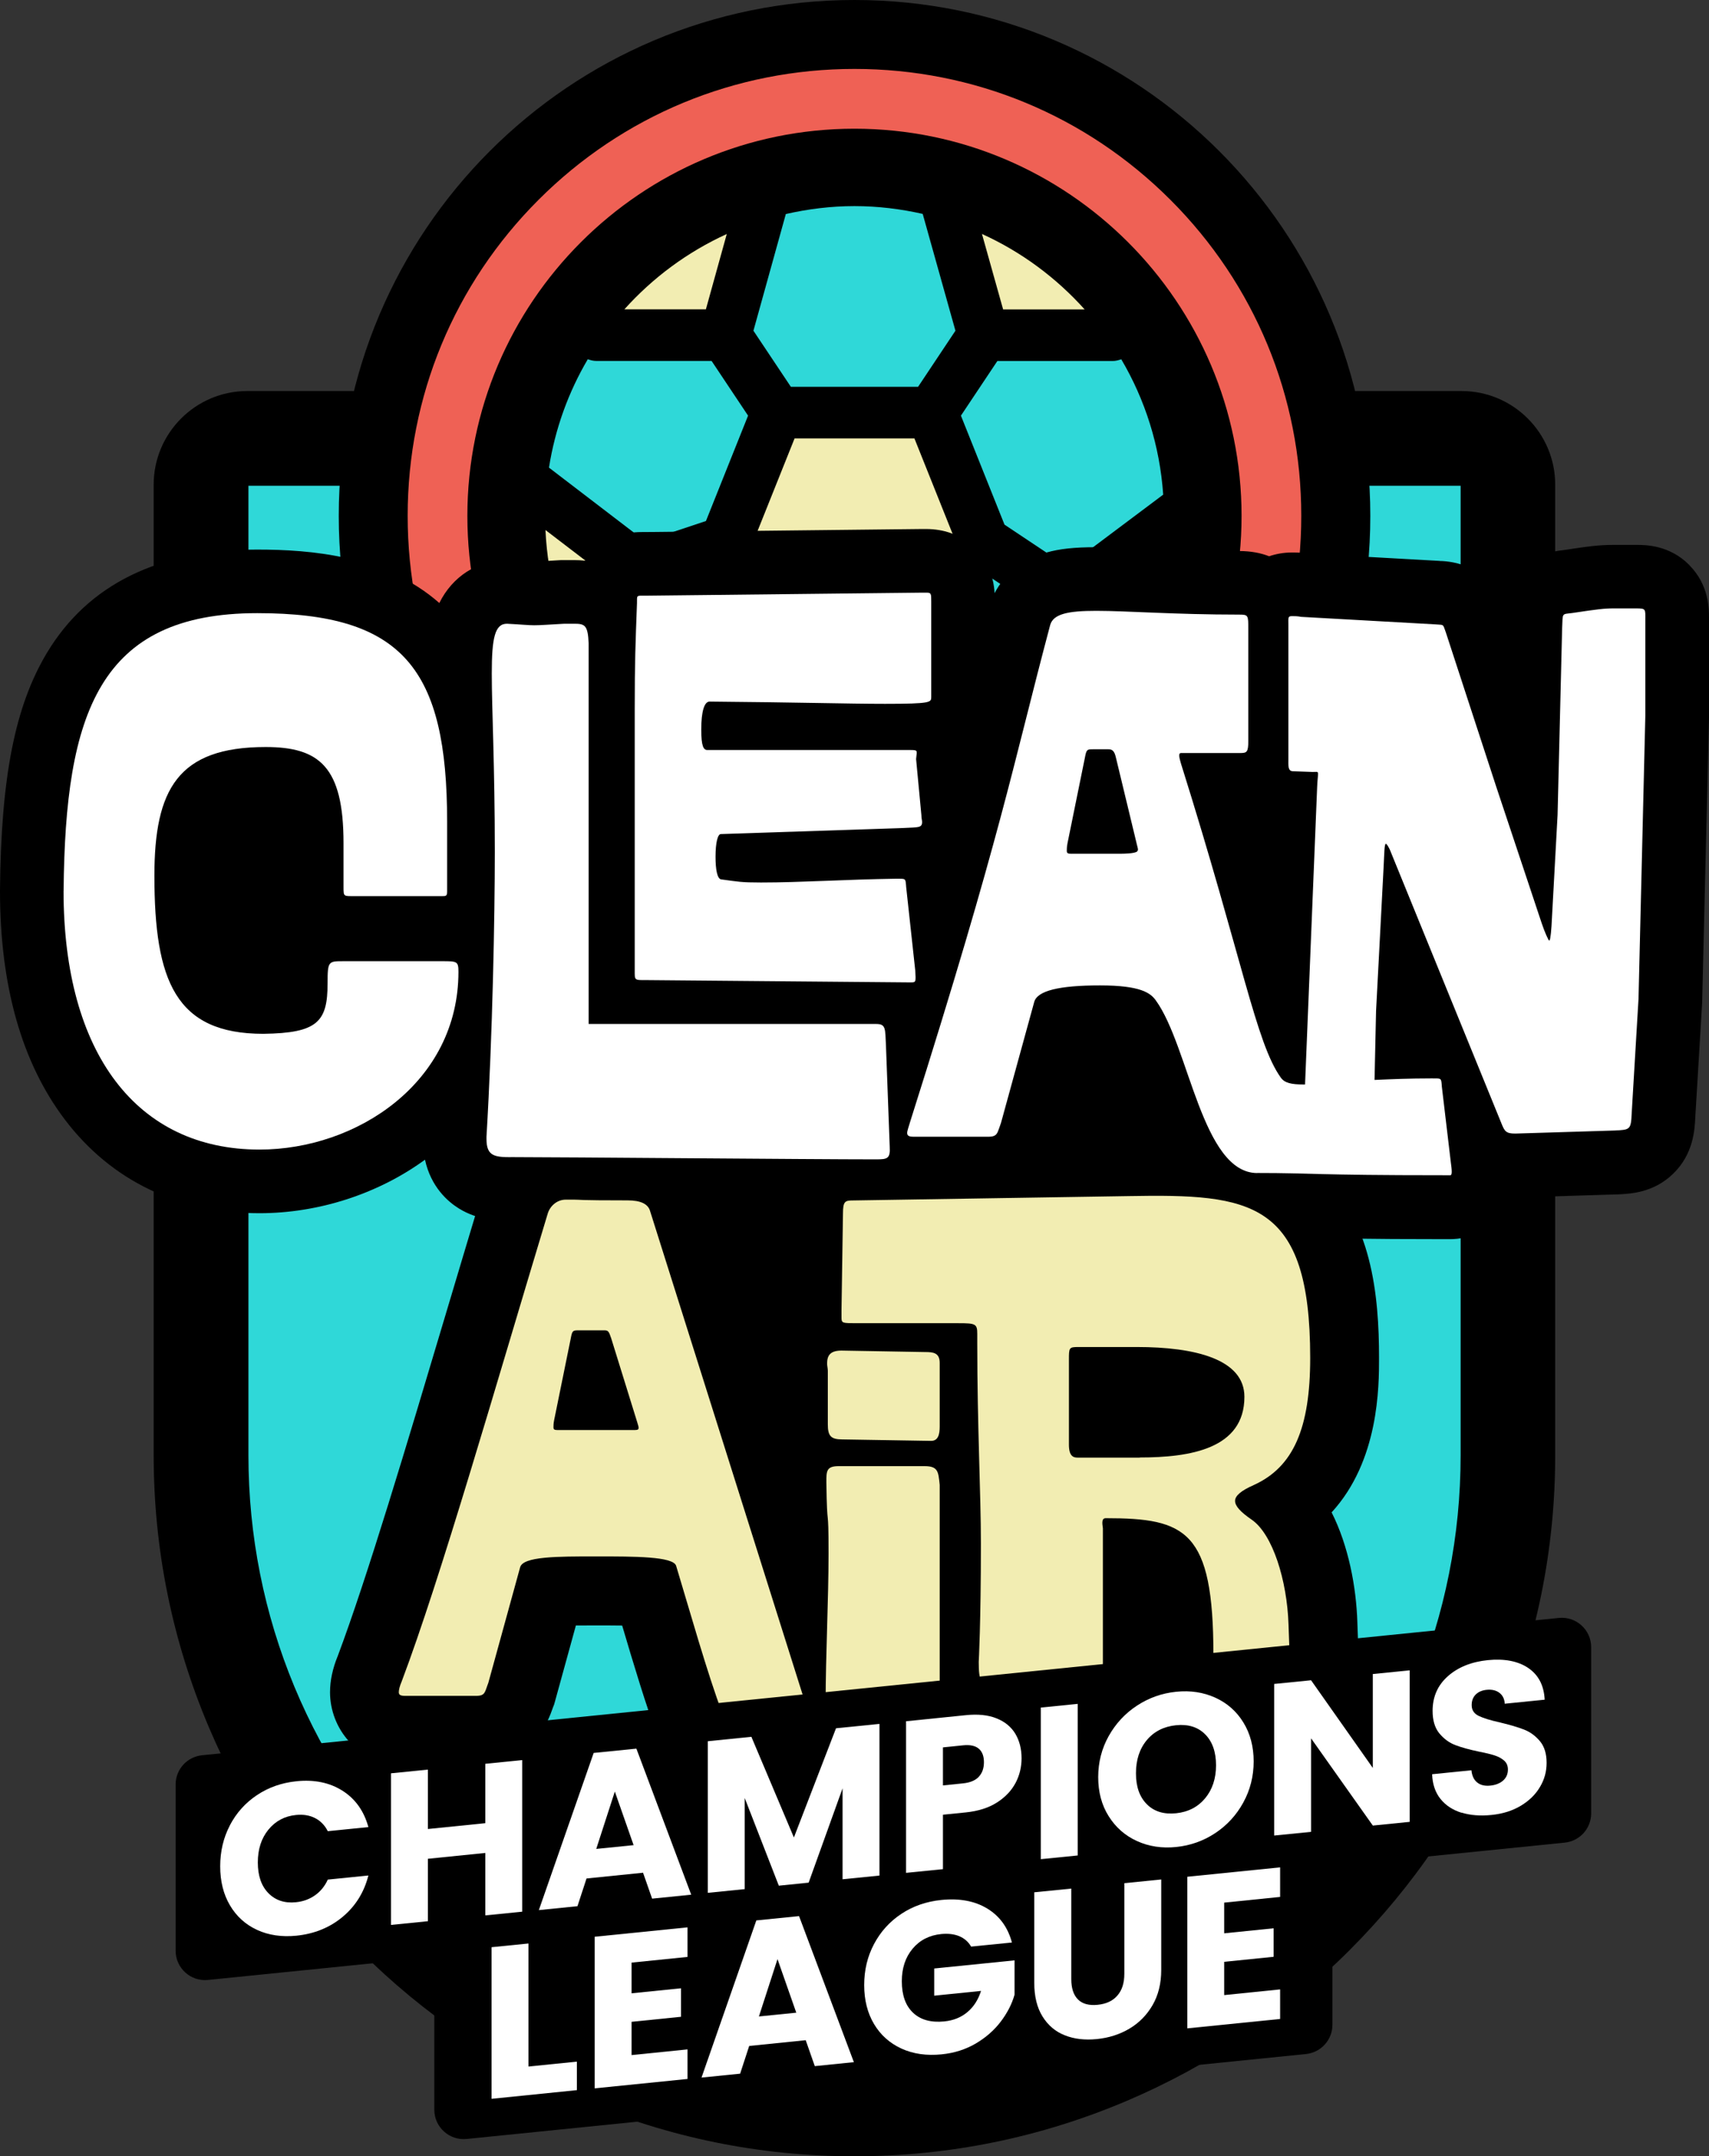
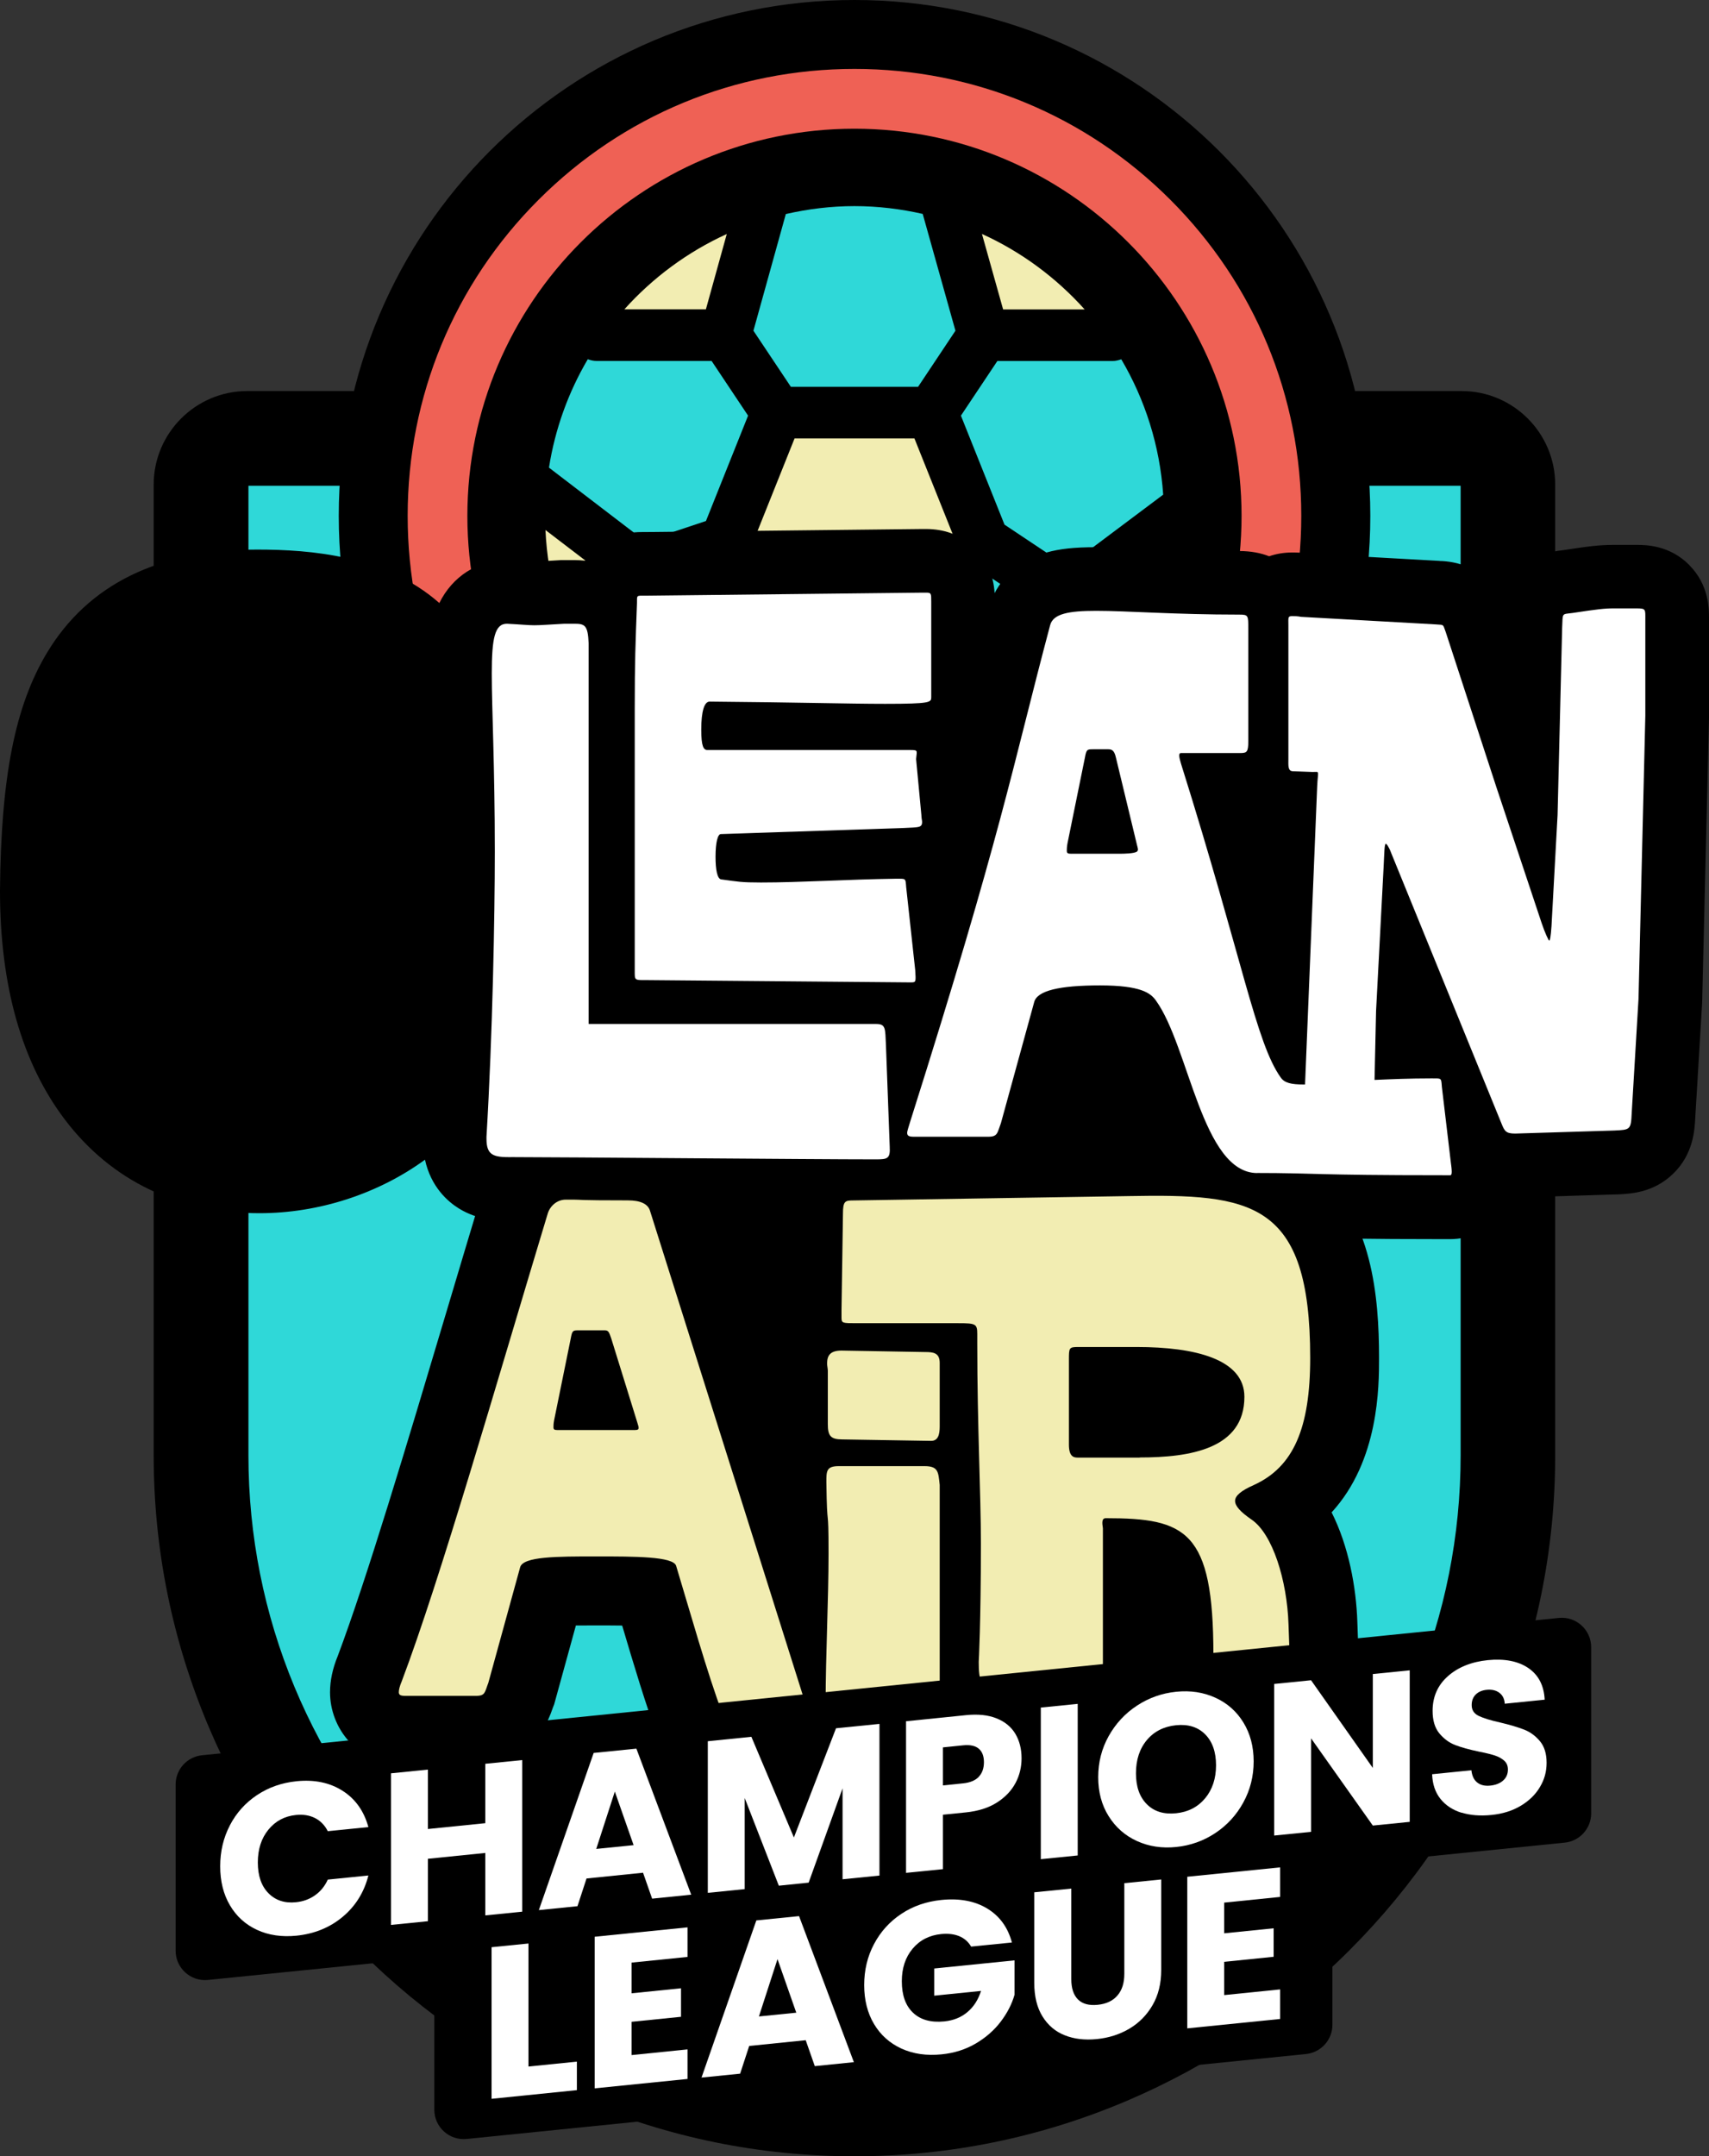
<svg xmlns="http://www.w3.org/2000/svg" id="Layer_2" data-name="Layer 2" viewBox="0 0 258.45 326">
  <rect x="0" y="0" width="258.45" height="326" fill="#333333" stroke="none" />
  <defs>
    <style>      .cls-1 {        fill: #f2edb2;      }      .cls-2 {        fill: #fff;      }      .cls-3 {        fill: #2fd8d8;      }      .cls-4 {        fill: #ef6155;      }    </style>
  </defs>
  <g id="Layer_1-2" data-name="Layer 1">
    <g>
      <g>
        <path class="cls-3" d="M117.84,66.45h23.47c48.06,0,87.08,39.02,87.08,87.08v159.15c0,3.4-2.76,6.16-6.16,6.16H36.93c-3.4,0-6.16-2.76-6.16-6.16v-159.15c0-48.06,39.02-87.08,87.08-87.08Z" transform="translate(259.16 385.29) rotate(180)" />
        <path d="M129.22,326c-14.25,0-28.1-2.82-41.17-8.37-12.61-5.36-23.94-13.01-33.68-22.76-9.74-9.74-17.4-21.08-22.76-33.68-5.55-13.07-8.37-26.92-8.37-41.17V73.27c0-7.8,6.35-14.15,14.15-14.15h183.65c7.8,0,14.15,6.35,14.15,14.15v146.75c0,14.25-2.82,28.1-8.37,41.17-5.36,12.61-13.01,23.94-22.76,33.68-9.74,9.74-21.08,17.4-33.68,22.76-13.07,5.55-26.92,8.37-41.17,8.37ZM37.57,73.44v146.58c0,24.37,9.56,47.36,26.93,64.73,17.37,17.37,40.35,26.93,64.73,26.93s47.36-9.56,64.73-26.93c17.37-17.37,26.93-40.35,26.93-64.73V73.44H37.57Z" />
      </g>
      <path class="cls-4" d="M129.22,150.78c-40.13,0-72.79-32.65-72.79-72.79S89.09,5.21,129.22,5.21s72.79,32.65,72.79,72.79-32.65,72.79-72.79,72.79Z" />
      <path d="M129.22,10.42c18.05,0,35.02,7.03,47.78,19.79,12.76,12.76,19.79,29.73,19.79,47.78s-7.03,35.02-19.79,47.78c-12.76,12.76-29.73,19.79-47.78,19.79s-35.02-7.03-47.78-19.79c-12.76-12.76-19.79-29.73-19.79-47.78s7.03-35.02,19.79-47.78c12.76-12.76,29.73-19.79,47.78-19.79M129.22,0C86.15,0,51.23,34.92,51.23,78s34.92,78,78,78,78-34.92,78-78S172.3,0,129.22,0h0Z" />
      <g>
        <path d="M187.76,78c0-32.28-26.26-58.54-58.54-58.54s-58.54,26.26-58.54,58.54,26.26,58.54,58.54,58.54,58.54-26.26,58.54-58.54Z" />
        <path class="cls-3" d="M175.9,74.79l-14.49,10.86-9.5-6.33-6.59-16.48,5.51-8.26h17.43c.46,0,.89-.12,1.31-.26,3.59,6.09,5.83,13.04,6.34,20.48Z" />
        <path class="cls-3" d="M107.62,54.58l5.51,8.26-6.37,15.93-9.19,3.06-14.55-11.13c.93-5.9,2.95-11.43,5.87-16.39.41.15.84.26,1.31.26h17.43Z" />
        <path class="cls-1" d="M82.5,80.14l10.58,8.09-4.87,12.34c-3.38-6.11-5.38-13.06-5.72-20.44Z" />
        <polygon class="cls-1" points="138.29 66.29 144.16 80.96 129.22 95.9 114.29 80.96 120.16 66.29 138.29 66.29" />
        <path class="cls-1" d="M175.5,84.85c-.91,6.15-3,11.91-6.07,17.05l-3.78-9.66,9.85-7.39Z" />
        <path class="cls-3" d="M147.14,121.25l-14.02-9.46v-8.76l16.11-16.11,8.06,5.37s0,.01,0,.02l6.65,17c-4.63,5.13-10.34,9.25-16.81,11.94Z" />
        <path class="cls-1" d="M129.22,124.83c-2.61,0-5.15-.27-7.65-.68l7.5-5.67,8.29,5.6c-2.65.47-5.36.76-8.14.76Z" />
        <path class="cls-3" d="M93.56,108.28l7.66-19.44,7.43-2.48,16.66,16.66v8.5l-13.23,10.01c-7.22-2.85-13.57-7.43-18.53-13.26Z" />
        <path class="cls-1" d="M109.91,35.38l-3.16,11.39h-12.33c4.3-4.79,9.56-8.69,15.49-11.39Z" />
        <path class="cls-3" d="M129.22,31.16c3.55,0,7,.43,10.32,1.18l4.95,17.66-5.65,8.48h-19.24l-5.66-8.48,4.9-17.64c3.34-.76,6.81-1.2,10.38-1.2Z" />
        <path class="cls-1" d="M164.03,46.78h-12.33l-3.2-11.41c5.95,2.7,11.22,6.61,15.53,11.41Z" />
      </g>
      <rect x="71.9" y="134.41" width="114.66" height="97.11" />
      <g>
        <g>
          <path d="M111.53,265.86c-3.8,0-5.88-1.46-7.18-5.03-1.74-4.55-3.9-11.85-5.64-17.73-.25-.83-.49-1.64-.71-2.41-2.08-.17-5.44-.17-7.87-.17-2.19,0-5.2,0-7.09.16l-4.23,15.37-.09.24c-.07.17-.12.33-.17.47-1.1,3.21-3.3,4.84-6.55,4.84h-10.7c-4.07,0-6.2-2.9-6.2-5.76,0-1.09.27-2.29.81-3.57,4.48-11.88,10.3-31.41,16.47-52.09,1.81-6.06,3.63-12.15,5.42-18.09,1-3.5,4.16-5.94,7.73-5.94h1.31c.43,0,.63.01.94.03.48.03,1.47.08,7.14.08,3.07,0,6.89,0,8.39,5.38.88,2.8,23.82,75.51,23.82,75.51l.04.15c.06.25.13.44.18.59.17.52.42,1.31.42,2.31,0,.58-.18,5.65-6.3,5.65h-9.94Z" />
          <path d="M86.86,181.37c1.09,0,.11.11,8.08.11q2.95,0,3.39,1.64s20.53,65.08,23.81,75.46c.22.87.44,1.31.44,1.64,0,.44-.22.44-1.09.44h-9.94c-1.64,0-1.75-.11-2.29-1.64-2.18-5.68-5.13-16.16-6.99-22.28-.44-1.42-6.22-1.42-12.12-1.42s-11.03,0-11.47,1.64l-4.81,17.47c-.55,1.42-.44,1.97-1.86,1.97h-10.7c-.66,0-.98-.11-.98-.55,0-.33.11-.87.44-1.64,5.9-15.62,14.2-44.66,22.06-70.65.33-1.2,1.42-2.18,2.73-2.18h1.31M84.23,216.2h11.79c.44,0,.55-.11.55-.33s-.11-.44-.22-.87l-3.93-12.67c-.33-.98-.44-1.2-.98-1.2h-3.93c-.87,0-.98,0-1.2,1.2l-2.51,12.34c-.11.55-.11.87-.11,1.09,0,.33.11.44.55.44M86.86,170.94h-1.31c-5.88,0-11.09,3.97-12.73,9.68-1.79,5.93-3.63,12.1-5.41,18.06-5.86,19.64-11.92,39.95-16.33,51.68-.78,1.89-1.17,3.74-1.17,5.49,0,5.32,4,10.97,11.41,10.97h10.7c2.6,0,8.91-.82,11.49-8.37.03-.08.06-.18.1-.28l.19-.48.14-.5,3.15-11.44c1.07-.01,2.16-.01,3.07-.01,1.17,0,2.59,0,3.93.02,1.69,5.72,3.71,12.46,5.41,16.9,2.04,5.59,6.1,8.42,12.06,8.42h9.94c.9,0,2.4,0,4.17-.59,4.39-1.47,7.35-5.59,7.35-10.27,0-1.81-.43-3.16-.66-3.89-.05-.14-.07-.22-.08-.27l-.08-.31-.1-.3c-3.17-10.03-22.45-71.15-23.74-75.24-.47-1.75-1.71-5.71-6.22-7.9-2.57-1.25-4.91-1.25-7.18-1.25-5.53,0-6.49-.05-6.85-.07-.34-.02-.69-.04-1.23-.04h0Z" />
        </g>
        <g>
          <path d="M184.92,265.32c-2.98,0-6.52-1.21-6.52-6.96l-.11-8.12c0-7.63-.75-12.29-2.24-13.93-.65-.71-1.88-1.15-4.05-1.38v16.55c0,2.35,0,8.57-7.46,8.6l-14.13.22c-1.05,0-2.16-.14-3.19-.55-.69,4.29-4.58,4.93-6.35,4.99-.19,0-.41.01-.66.03l-12.32.45h-1.62c-3.27,0-4.91-1.63-5.7-3-.93-1.59-.93-3.21-.93-4.51v-.44c0-3.5.11-7.44.22-11.25.11-3.78.22-7.7.22-11.13,0-3.93-.05-4.43-.1-4.96-.08-.78-.17-1.66-.22-5.78,0-1.27,0-2.91.95-4.52.05-.08.1-.17.16-.25-.78-1.43-.88-2.93-.88-4.03v-7.89c-.05-.3-.11-.75-.11-1.28,0-2.31.86-4.21,2.34-5.47-.1-.46-.15-.96-.15-1.52v-1.17s.22-14.6.22-14.6c.02-6.39,4.64-7.12,6.69-7.13l41.68-.65c1.44-.03,2.83-.04,4.16-.04,9.21,0,15.93.89,20.98,5.3,5.23,4.57,7.56,12.1,7.56,24.42,0,13.68-4.4,19.49-8.72,22.39,3.69,4.48,5.25,11.97,5.44,17.73l.44,12.42v.09c0,.16.01.27.04.47.03.26.07.62.07,1.06,0,.6-.19,5.87-6.63,5.87h-9.06ZM172.36,215.14c10.62,0,10.62-2.78,10.62-3.96,0-.1-.01-.14-.01-.14-.25-.45-2.88-2.18-11.05-2.18h-5.05v6.28h5.49Z" />
          <path d="M174.8,180.78c15.7,0,23.33,2.52,23.33,24.5,0,10.59-2.51,16.49-8.52,19.22-1.97.87-2.84,1.64-2.84,2.4s.76,1.64,2.51,2.84c3.17,2.18,5.35,9.17,5.57,15.83l.44,12.34c0,.76.11,1.2.11,1.53,0,.55-.22.65-1.42.65h-9.06c-1.31,0-1.31-.11-1.31-1.75l-.11-8.19c0-18.78-4.15-20.64-16.27-20.64-.65,0-.55.76-.44,1.53v20.42c0,3.06-.22,3.39-2.29,3.39l-14.09.22c-2.07,0-2.4-.98-2.4-3.82,0,0,.33-5.79.33-17.91,0-7.53-.55-17.58-.55-30.25v-1.42c0-1.53-.22-1.64-2.84-1.64h-15.4c-2.18,0-2.29,0-2.29-.87v-1.09l.22-14.63c0-1.86.33-1.97,1.53-1.97l41.72-.66c1.41-.03,2.77-.04,4.08-.04M162.97,220.35h9.39c7.64,0,15.83-1.31,15.83-9.17,0-5.68-7.43-7.53-16.27-7.53h-8.85c-1.42,0-1.42.11-1.42,1.97v12.78c0,1.75.66,1.97,1.31,1.97M127.26,204.19l12.67.22c1.2,0,2.18.11,2.18,1.64v9.61c0,1.2-.22,2.18-1.31,2.18l-13.43-.22c-1.75,0-2.18-.55-2.18-2.29v-8.08c0-.33-.11-.76-.11-1.09,0-1.2.44-1.97,2.18-1.97M139.82,221.66c2.08,0,2.08.87,2.29,2.84v33.85c0,1.31-.22,1.09-2.18,1.2l-12.12.44h-1.53c-1.31,0-1.42-.33-1.42-2.29v-.44c0-6.88.44-15.4.44-22.39,0-8.08-.22-2.73-.33-10.81,0-1.64,0-2.4,1.86-2.4h12.99M174.8,170.36c-1.21,0-2.56.01-4.26.04l-41.63.65c-3.68.02-6.67,1.29-8.88,3.76-2.92,3.26-2.97,7.04-2.97,8.55l-.22,14.56v.08s0,.08,0,.08v.83c-1.39,2-2.18,4.48-2.18,7.25,0,.67.06,1.24.11,1.65v7.52c0,1.36.15,2.63.46,3.81-.68,2.02-.68,3.82-.68,4.93v.14c.06,4.04.14,5.13.25,6.23.03.33.08.77.08,4.44,0,3.36-.11,7.24-.22,10.98-.11,3.85-.22,7.83-.22,11.4v.44c0,1.62,0,4.33,1.64,7.14.98,1.68,3.93,5.58,10.21,5.58h1.9s12.12-.44,12.12-.44h.1s.1,0,.1,0c.21-.01.39-.02.55-.02,1.37-.05,4.22-.15,7.02-2.22.74-.55,1.53-1.27,2.24-2.22.03,0,.06,0,.09,0h.16s14.02-.22,14.02-.22c3.72-.02,6.71-1.12,8.93-3.29.28,1.21.8,2.54,1.73,3.86,1.5,2.13,4.4,4.67,9.66,4.67h9.06c1.59,0,3.49-.13,5.57-1.1,3.87-1.81,6.28-5.63,6.28-9.98,0-.73-.07-1.31-.11-1.66h0v-.24s-.44-12.34-.44-12.34c-.17-5.29-1.33-11.49-3.89-16.57,7.18-7.82,7.17-19.06,7.17-23.36,0-9.4-1.06-21.12-9.35-28.35-6.96-6.07-16.25-6.58-24.41-6.58h0Z" />
        </g>
      </g>
      <path d="M255.47,85.42c-3.02-3.04-6.65-3.04-8.02-3.04h-3.43c-2.14,0-3.78.21-7.51.78-.09.01-.16.02-.23.03-3.4.37-6.01,1.84-7.75,4.37-.76,1.1-1.2,2.19-1.46,3.19-2.24-4.78-6.45-5.77-8.88-5.92-.05,0-.11,0-.19-.01h-.16s-.16-.02-.16-.02l-19.85-1.11c-1.11-.16-1.97-.16-2.43-.16-1.32,0-2.48.23-3.47.57-1.25-.49-2.75-.79-4.54-.79-5.62,0-10.41-.2-14.25-.36-2.82-.12-5.25-.22-7.37-.22-3.28,0-5.53.24-7.53.81-3.56,1.01-6.3,3.19-7.83,6.14-.07-1.22-.33-2.77-1.22-4.43-.85-1.58-3.46-5.27-9.17-5.27h-.56s-41.91.46-41.91.46h-.21s-.29,0-.29,0c-2.99,0-5.5.99-7.45,2.96-.44.45-.82.9-1.14,1.37-.53-.06-1.07-.09-1.64-.09h-1.95c-1.05.06-1.85.11-2.51.15-.74.05-1.23.08-1.61.08-.21,0-.7-.03-1.27-.07-.62-.04-1.38-.09-2.34-.14h-.25s-.25-.01-.25-.01c-4.44,0-8.23,2.48-10.2,6.48-8.15-7.19-19.46-8.08-27.55-8.08-14.85,0-25.53,5.24-31.76,15.56C2.28,106.7.15,117.45,0,134.6v.04s0,.04,0,.04c0,14.37,3.3,26.01,9.82,34.6,7.02,9.25,17.2,14.14,29.42,14.14,8.96,0,17.96-2.93,25.03-8.09.9,4.13,3.46,6.34,5.12,7.37,3.02,1.87,6.15,1.87,7.84,1.87,3.63,0,13.88.08,24.74.16,12.42.09,25.27.19,30.51.19,1.54,0,5.62,0,8.8-3.38.01-.01.03-.03.04-.05h8.1c3.03,0,8.46-1.02,10.8-7.88.03-.1.07-.22.12-.34l.17-.44.13-.46,3.77-13.72c.55-.02,1.19-.04,1.94-.04.64,0,1.17.02,1.6.04.8,1.79,1.69,4.35,2.45,6.54,1.44,4.15,2.92,8.44,5.05,12.13,4.61,7.99,10.54,9.67,14.7,9.67,3.28,0,5.19.05,7.6.12,3.78.1,8.48.23,20.54.23h1.03c2.85,0,5.55-1.23,7.41-3.38.83-.95,1.39-1.95,1.76-2.93.23.01.45.01.67.01h.29s14.99-.46,14.99-.46h.08s.08,0,.08,0c2.05-.1,5.45-.26,8.4-3.1,3.09-2.98,3.29-6.63,3.38-8.63l1.03-17.21v-.17s.01-.17.01-.17l1.03-42.78v-.12s0-.12,0-.12v-14.8c0-1.37.03-5.01-2.97-8.03Z" />
      <g>
-         <path class="cls-2" d="M9.62,134.68c.23-26.88,5.38-41.98,29.29-41.98,22.08,0,28.71,8.47,28.71,31.57v9.61c0,1.72.11,1.6-1.14,1.6h-12.81c-1.72,0-1.72.11-1.72-1.37v-6.64c0-11.55-3.66-14.53-11.78-14.53-13.27,0-16.82,6.41-16.82,19.45,0,15.9,3.2,23.91,16.47,23.91,8.24-.11,9.72-1.83,9.72-7.66,0-3.32.11-3.32,2.4-3.32h14.87c2.29,0,2.52,0,2.52,1.6,0,16.7-15.33,26.88-30.09,26.88-18.53,0-29.63-14.53-29.63-39.12Z" />
        <path class="cls-2" d="M77.23,174.95c-2.52,0-3.66-.23-3.66-2.75v-.34c.92-15.44,1.26-33.29,1.26-43.13,0-12.93-.46-21.51-.46-26.88s.46-7.55,2.29-7.55c2.17.11,3.2.23,4.12.23,1.14,0,2.17-.11,4.58-.23h1.49c1.6,0,2.06.23,2.17,2.97v57.54h43.47c1.49,0,1.37.69,1.49,3.2l.57,15.33c.11,1.83-.34,1.94-2.06,1.94-9.84,0-47.48-.34-55.26-.34ZM98.05,148.18c-2.17,0-2.06.11-2.06-1.49v-39.47c0-7.32.11-9.84.34-16.02,0-1.26-.11-1.14,1.26-1.14l41.98-.46h.46c.8,0,.8.11.8,1.37v14.41c0,.8,0,1.03-6.98,1.03-5.61,0-13.27-.23-26.54-.34-.8,0-1.26,1.49-1.26,4.23,0,2.52.34,3.09.92,3.09h29.97c2.06,0,1.72-.11,1.6,1.37l.8,8.47c0,.46.11.8.11,1.03,0,.92-.57.8-2.75.92l-27.69.92c-.46,0-.8,1.26-.8,3.43,0,1.83.23,3.43.92,3.43,2.52.34,2.97.46,5.95.46,6.06,0,12.81-.46,20.36-.57,1.6,0,1.49-.11,1.6,1.26l1.37,12.58c.11,1.72.11,1.83-.57,1.83h-.57l-39.24-.34Z" />
        <path class="cls-2" d="M190.14,177.35c-8.35,0-10.3-19.1-15.33-26.08-.8-1.14-2.29-2.29-8.46-2.29s-9.5.8-9.95,2.52l-5.03,18.3c-.57,1.49-.46,2.06-1.94,2.06h-11.21c-.69,0-1.03-.11-1.03-.57,0-.34.23-.92.46-1.72,13.84-43.7,15.44-53.54,21.16-75.05.46-1.72,2.75-2.17,6.98-2.17,4.69,0,11.78.57,21.62.57,1.37,0,1.37.11,1.37,2.17v16.93c0,1.72-.23,1.83-1.26,1.83h-8.92c-.46,0-.23.8,0,1.6,9.38,29.86,11.33,42.21,15.1,47.48.57.8,1.6,1.03,3.43,1.03h.23l1.83-44.96c.11-2.63.46-2.29-.69-2.29l-2.97-.11c-.8,0-.69-.92-.69-1.83v-20.25c0-1.14-.11-1.37.57-1.37.34,0,.8,0,1.37.11l20.36,1.14c1.26.11,1.03-.11,1.49,1.14l7.66,23.45,6.86,20.59c.46,1.37,1.03,2.63,1.14,2.63s.23-.57.34-2.17l.92-16.82.69-28.26c.11-2.4-.11-2.06,1.6-2.29,3.78-.57,4.8-.69,6.18-.69h3.43c1.49,0,1.37.11,1.37,1.72v14.53l-1.03,42.79-1.03,17.27c-.11,2.52-.23,2.52-2.63,2.63l-14.99.46c-1.37,0-1.6-.34-2.06-1.49l-16.7-40.95c-.34-.92-.69-1.37-.8-1.37-.23,0-.23,1.49-.34,3.55l-1.14,21.74-.23,10.41c2.52-.11,5.26-.23,8.58-.23,1.6,0,1.49-.11,1.6,1.26l1.37,11.55c.23,1.6.11,1.83-.11,1.83h-1.03c-19.79,0-19.56-.34-28.14-.34ZM169.67,129.07s1.94,0,2.29-.34c.23-.23.11-.46,0-.92l-3.2-13.27c-.23-1.03-.57-1.26-1.14-1.26h-2.29c-.92,0-1.03,0-1.26,1.26l-2.63,12.93c-.11.57-.11.92-.11,1.14,0,.34.11.46.57.46h7.78Z" />
      </g>
      <g>
        <path class="cls-1" d="M109.24,259.01c-2.18-5.68-5.13-16.16-6.99-22.28-.44-1.42-6.22-1.42-12.12-1.42s-11.03,0-11.47,1.64l-4.81,17.47c-.55,1.42-.44,1.97-1.86,1.97h-10.7c-.66,0-.98-.11-.98-.55,0-.33.11-.87.44-1.64,5.9-15.62,14.2-44.66,22.06-70.65.33-1.2,1.42-2.18,2.73-2.18h1.31c1.09,0,.11.11,8.08.11q2.95,0,3.39,1.64s20.53,65.08,23.81,75.46c.22.87.44,1.31.44,1.64,0,.44-.22.44-1.09.44h-9.94c-1.64,0-1.75-.11-2.29-1.64ZM96.03,216.2c.44,0,.55-.11.55-.33s-.11-.44-.22-.87l-3.93-12.67c-.33-.98-.44-1.2-.98-1.2h-3.93c-.87,0-.98,0-1.2,1.2l-2.51,12.34c-.11.55-.11.87-.11,1.09,0,.33.11.44.55.44h11.79Z" />
        <path class="cls-1" d="M124.86,257.7v-.44c0-6.88.44-15.4.44-22.39,0-8.08-.22-2.73-.33-10.81,0-1.64,0-2.4,1.86-2.4h12.99c2.08,0,2.08.87,2.29,2.84v33.85c0,1.31-.22,1.09-2.18,1.2l-12.12.44h-1.53c-1.31,0-1.42-.33-1.42-2.29ZM127.37,217.62c-1.75,0-2.18-.55-2.18-2.29v-8.08c0-.33-.11-.76-.11-1.09,0-1.2.44-1.97,2.18-1.97l12.67.22c1.2,0,2.18.11,2.18,1.64v9.61c0,1.2-.22,2.18-1.31,2.18l-13.43-.22ZM183.61,258.36l-.11-8.19c0-18.78-4.15-20.64-16.27-20.64-.66,0-.55.76-.44,1.53v20.42c0,3.06-.22,3.39-2.29,3.39l-14.09.22c-2.07,0-2.4-.98-2.4-3.82,0,0,.33-5.79.33-17.91,0-7.53-.55-17.58-.55-30.25v-1.42c0-1.53-.22-1.64-2.84-1.64h-15.4c-2.18,0-2.29,0-2.29-.87v-1.09l.22-14.63c0-1.86.33-1.97,1.53-1.97l41.72-.66c18.46-.33,27.41.66,27.41,24.46,0,10.59-2.51,16.49-8.52,19.22-1.97.87-2.84,1.64-2.84,2.4s.76,1.64,2.51,2.84c3.17,2.18,5.35,9.17,5.57,15.83l.44,12.34c0,.76.11,1.2.11,1.53,0,.55-.22.66-1.42.66h-9.06c-1.31,0-1.31-.11-1.31-1.75ZM172.36,220.35c7.64,0,15.83-1.31,15.83-9.17,0-5.68-7.43-7.53-16.27-7.53h-8.85c-1.42,0-1.42.11-1.42,1.97v12.78c0,1.75.66,1.97,1.31,1.97h9.39Z" />
      </g>
      <path d="M236.63,278.58l-205.17,20.76c-2.62.27-4.9-1.79-4.9-4.42v-25.13c0-2.28,1.73-4.19,4-4.42l205.17-20.76c2.62-.27,4.9,1.79,4.9,4.42v25.13c0,2.28-1.73,4.19-4,4.42Z" />
      <path d="M197.5,310.54l-126.92,12.84c-2.62.27-4.9-1.79-4.9-4.42v-25.13c0-2.28,1.73-4.19,4-4.42l126.92-12.84c2.62-.27,4.9,1.79,4.9,4.42v25.13c0,2.28-1.73,4.19-4,4.42Z" />
      <g>
        <g>
          <path class="cls-2" d="M34.77,275.95c.98-1.87,2.34-3.39,4.1-4.56,1.75-1.17,3.74-1.86,5.96-2.09,2.72-.28,5.05.21,6.99,1.45,1.94,1.24,3.23,3.07,3.89,5.48l-6.14.62c-.46-.91-1.11-1.57-1.94-1.99-.84-.42-1.79-.57-2.86-.46-1.72.17-3.11.91-4.18,2.22-1.07,1.31-1.6,2.96-1.6,4.96s.53,3.55,1.6,4.64,2.46,1.55,4.18,1.37c1.07-.11,2.02-.45,2.86-1.04.84-.59,1.49-1.38,1.94-2.38l6.14-.62c-.65,2.55-1.95,4.63-3.89,6.25-1.94,1.62-4.27,2.57-6.99,2.85-2.22.22-4.21-.07-5.96-.88-1.75-.81-3.12-2.05-4.1-3.72-.98-1.66-1.47-3.63-1.47-5.89s.49-4.33,1.47-6.2Z" />
          <path class="cls-2" d="M78.97,266.1v22.92l-5.58.56v-9.44l-8.68.88v9.44l-5.58.56v-22.92l5.58-.56v8.98l8.68-.88v-8.98l5.58-.56Z" />
          <path class="cls-2" d="M97.25,283.13l-8.55.87-1.37,4.19-5.84.59,8.29-23.76,6.46-.65,8.29,22.08-5.91.6-1.37-3.91ZM95.82,278.96l-2.84-8.1-2.81,8.67,5.65-.57Z" />
          <path class="cls-2" d="M133,260.64v22.92l-5.58.56v-13.75l-5.13,14.26-4.51.46-5.16-13.26v13.78l-5.58.56v-22.92l6.59-.67,6.43,15.22,6.37-16.51,6.56-.66Z" />
          <path class="cls-2" d="M153.57,269.57c-.61,1.16-1.55,2.14-2.81,2.95-1.26.8-2.83,1.3-4.7,1.49l-3.46.35v8.23l-5.58.56v-22.92l9.04-.92c1.83-.19,3.37-.03,4.64.48,1.26.5,2.21,1.28,2.84,2.32.63,1.05.95,2.29.95,3.72,0,1.33-.3,2.57-.91,3.73ZM148.02,268.62c.52-.55.78-1.29.78-2.2s-.26-1.6-.78-2.04c-.52-.45-1.32-.62-2.38-.51l-3.04.31v5.75l3.04-.31c1.07-.11,1.86-.44,2.38-.99Z" />
          <path class="cls-2" d="M162.98,257.6v22.92l-5.58.56v-22.92l5.58-.56Z" />
          <path class="cls-2" d="M171.94,278.34c-1.8-.82-3.22-2.07-4.28-3.76-1.06-1.69-1.58-3.65-1.58-5.9s.53-4.31,1.58-6.2c1.06-1.89,2.48-3.43,4.28-4.61,1.8-1.18,3.77-1.88,5.93-2.1s4.13.08,5.93.9c1.8.82,3.21,2.07,4.24,3.75,1.03,1.68,1.55,3.64,1.55,5.88s-.52,4.31-1.57,6.22c-1.04,1.9-2.46,3.44-4.24,4.62-1.78,1.18-3.75,1.88-5.91,2.1-2.15.22-4.13-.08-5.93-.9ZM182.25,271.88c1.1-1.33,1.65-3,1.65-5s-.55-3.58-1.65-4.68c-1.1-1.1-2.56-1.55-4.39-1.37-1.85.19-3.33.94-4.42,2.24-1.1,1.31-1.65,2.99-1.65,5.03s.55,3.58,1.65,4.68c1.1,1.1,2.57,1.55,4.42,1.36,1.83-.19,3.29-.94,4.39-2.27Z" />
          <path class="cls-2" d="M213.19,275.44l-5.58.56-9.34-13.19v14.14l-5.58.56v-22.92l5.58-.56,9.34,13.26v-14.2l5.58-.56v22.92Z" />
          <path class="cls-2" d="M221.02,274.06c-1.33-.41-2.39-1.11-3.18-2.09-.79-.99-1.21-2.23-1.26-3.73l5.94-.6c.09.84.38,1.46.88,1.85.5.4,1.15.55,1.96.47s1.48-.34,1.96-.77c.48-.43.72-.98.72-1.66,0-.57-.19-1.01-.57-1.35-.38-.33-.85-.59-1.4-.77-.56-.18-1.34-.38-2.37-.58-1.48-.31-2.69-.64-3.62-1-.94-.36-1.74-.96-2.42-1.78-.67-.82-1.01-1.95-1.01-3.39,0-2.13.77-3.88,2.32-5.25,1.54-1.36,3.56-2.17,6.04-2.42s4.56.14,6.11,1.19c1.55,1.05,2.37,2.65,2.48,4.79l-6.04.61c-.04-.73-.32-1.29-.82-1.66-.5-.37-1.14-.52-1.93-.44-.67.07-1.22.3-1.63.7-.41.4-.62.94-.62,1.61,0,.74.35,1.28,1.04,1.62.7.34,1.78.68,3.27,1.01,1.48.35,2.68.71,3.61,1.07.93.36,1.73.95,2.4,1.75.67.8,1.01,1.89,1.01,3.26s-.33,2.53-1,3.66c-.66,1.13-1.63,2.08-2.89,2.84-1.26.76-2.75,1.23-4.47,1.4-1.68.17-3.18.05-4.51-.36Z" />
        </g>
        <g>
          <path class="cls-2" d="M79.93,312.43l7.31-.74v4.31l-12.9,1.31v-22.92l5.58-.56v18.61Z" />
          <path class="cls-2" d="M95.51,296.72v4.64l7.48-.76v4.31l-7.48.76v5.03l8.46-.86v4.47l-14.04,1.42v-22.92l14.04-1.42v4.47l-8.46.86Z" />
          <path class="cls-2" d="M121.85,308.45l-8.55.87-1.37,4.19-5.84.59,8.29-23.76,6.46-.65,8.29,22.08-5.91.6-1.37-3.91ZM120.42,304.29l-2.84-8.1-2.81,8.67,5.65-.57Z" />
          <path class="cls-2" d="M146.86,294.3c-.41-.72-1.01-1.24-1.78-1.57-.77-.32-1.68-.43-2.73-.33-1.81.18-3.25.92-4.34,2.22s-1.63,2.94-1.63,4.92c0,2.11.57,3.7,1.71,4.77s2.71,1.5,4.72,1.3c1.37-.14,2.53-.6,3.48-1.4.95-.79,1.64-1.86,2.07-3.21l-7.08.72v-4.11l12.15-1.23v5.19c-.41,1.44-1.12,2.8-2.11,4.1-.99,1.3-2.25,2.39-3.77,3.29-1.52.89-3.24,1.44-5.16,1.63-2.26.23-4.28-.06-6.06-.87-1.77-.81-3.16-2.05-4.15-3.71-.99-1.66-1.49-3.63-1.49-5.89s.49-4.33,1.49-6.21c.99-1.87,2.37-3.4,4.13-4.56,1.76-1.17,3.78-1.87,6.04-2.1,2.74-.28,5.06.15,6.94,1.29,1.88,1.14,3.13,2.85,3.74,5.14l-6.17.62Z" />
          <path class="cls-2" d="M162.01,285.52v13.71c0,1.37.34,2.39,1.01,3.06.67.67,1.66.94,2.97.81s2.31-.6,3-1.41c.7-.81,1.04-1.9,1.04-3.27v-13.71l5.58-.56v13.68c0,2.05-.44,3.82-1.31,5.32-.87,1.5-2.04,2.69-3.51,3.56-1.47.87-3.11,1.39-4.91,1.57-1.81.18-3.42,0-4.85-.57-1.43-.56-2.55-1.52-3.38-2.86-.83-1.34-1.24-3.04-1.24-5.08v-13.68l5.58-.56Z" />
          <path class="cls-2" d="M185.13,287.65v4.64l7.48-.76v4.31l-7.48.76v5.03l8.46-.86v4.47l-14.04,1.42v-22.92l14.04-1.42v4.47l-8.46.86Z" />
        </g>
      </g>
    </g>
  </g>
</svg>